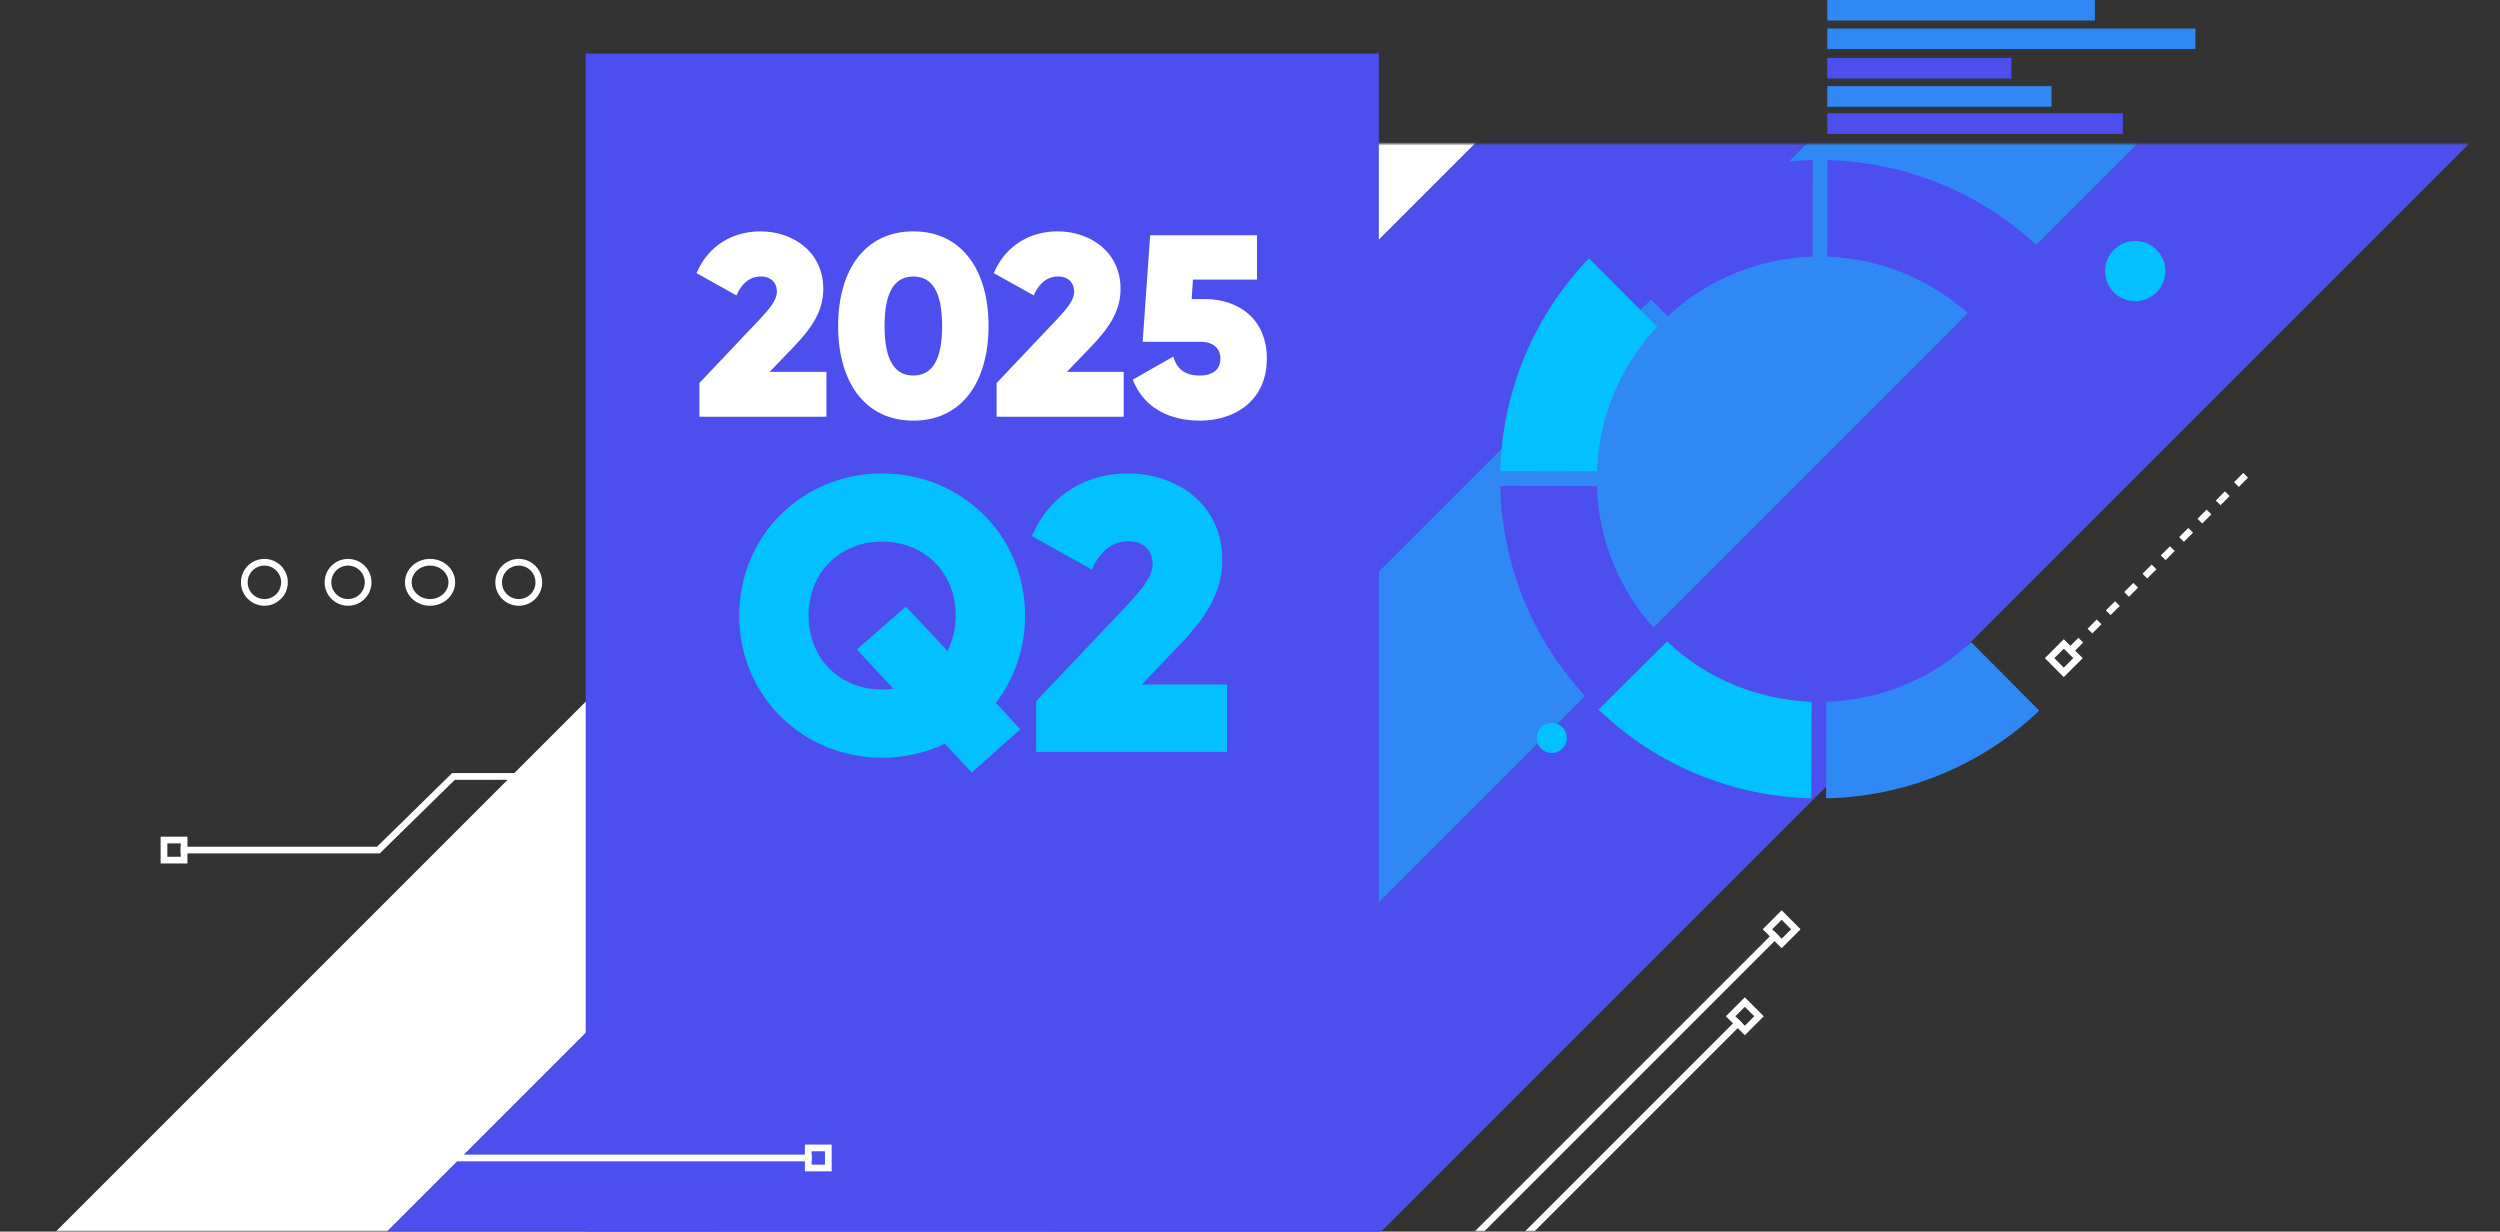
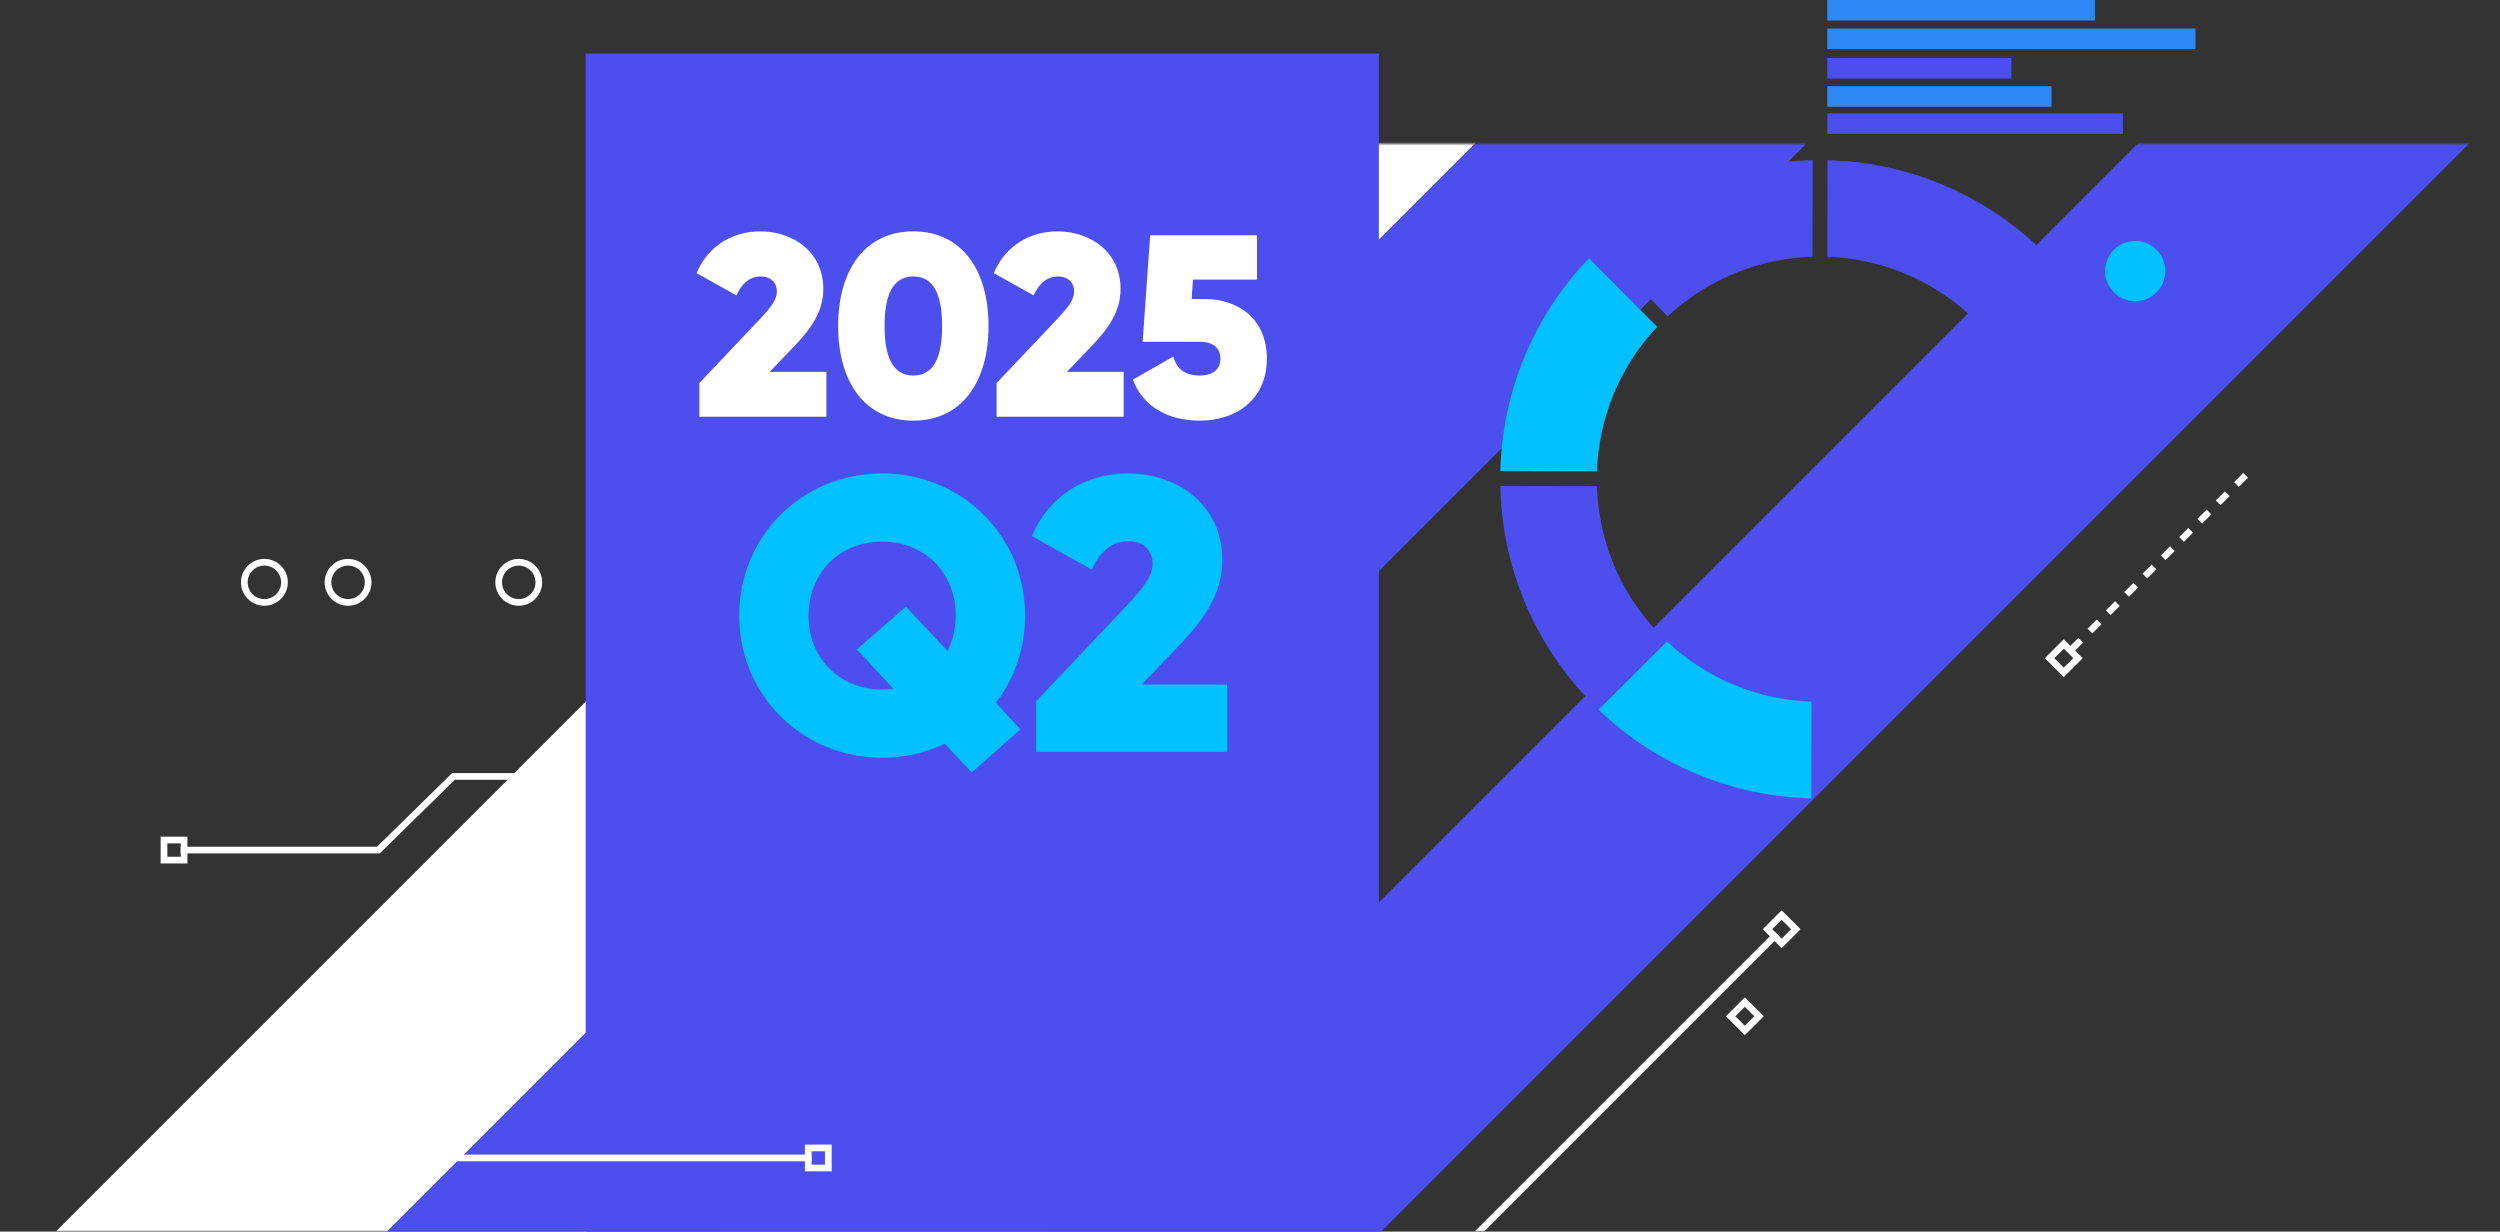
<svg xmlns="http://www.w3.org/2000/svg" width="747" height="368" viewBox="0 0 747 368" fill="none">
  <rect x="0" y="0" width="747" height="368" fill="#333333" stroke="none" />
  <mask id="mask0_8603_141" style="mask-type:alpha" maskUnits="userSpaceOnUse" x="0" y="43" width="747" height="325">
    <rect y="43" width="747" height="325" fill="#D9D9D9" />
  </mask>
  <g mask="url(#mask0_8603_141)">
    <path d="M445.174 -11L-7.826 442" stroke="white" stroke-width="70" />
    <path d="M544.174 -11L91.174 442" stroke="#4C4FEE" stroke-width="70" />
    <path d="M742.174 -11L289.174 442" stroke="#4C4FEE" stroke-width="70" />
-     <path d="M643.174 -11L190.174 442" stroke="#3088F4" stroke-width="70" />
    <path d="M530.941 279.071L425.829 384.183" stroke="white" stroke-width="2" />
    <rect x="536.597" y="277.657" width="6" height="6" transform="rotate(135 536.597 277.657)" stroke="white" stroke-width="2" />
-     <path d="M519.94 305.071L414.828 410.183" stroke="white" stroke-width="2" />
    <rect x="525.597" y="303.657" width="6" height="6" transform="rotate(135 525.597 303.657)" stroke="white" stroke-width="2" />
  </g>
  <path d="M498.301 94.515L477.94 74.057C495.811 57.05 518.651 48.31 541.631 47.84L541.571 76.706C525.976 77.193 510.532 83.12 498.301 94.515Z" fill="#4C4FEE" />
  <path d="M541.274 209.677L541.214 238.542C518.235 237.961 495.44 229.127 477.644 212.038L498.103 191.677C510.273 203.125 525.693 209.126 541.287 209.677L541.274 209.677Z" fill="#03C1FF" />
  <path d="M546.009 76.711L546.069 47.845C569.049 48.426 591.844 57.273 609.639 74.35L589.181 94.711C577.011 83.262 561.591 77.262 545.997 76.711L546.009 76.711Z" fill="#4C4FEE" />
-   <path d="M588.969 191.872L609.33 212.33C591.459 229.337 568.62 238.064 545.64 238.547L545.7 209.682C561.295 209.194 576.739 203.267 588.969 191.872Z" fill="#3088F4" />
  <path d="M494.963 188.521L474.505 208.882C457.498 191.011 448.758 168.172 448.288 145.192L477.154 145.252C477.641 160.847 483.568 176.291 494.963 188.521Z" fill="#4C4FEE" />
  <path d="M477.159 140.826L448.293 140.766C448.875 117.787 457.708 94.992 474.798 77.196L495.159 97.654C483.71 109.824 477.71 125.245 477.159 140.839L477.159 140.826Z" fill="#03C1FF" />
  <path d="M625.954 6.145L625.954 0L546 -1.02504e-06L546 6.145L625.954 6.145Z" fill="#3088F4" />
  <path d="M634.305 40.006L634.305 33.861L546.006 33.861L546.006 40.006L634.305 40.006Z" fill="#4C4FEE" />
  <path d="M613.002 31.894L613.002 25.749L546.006 25.749L546.006 31.894L613.002 31.894Z" fill="#3088F4" />
  <path d="M601 23.46L601 17.315L546 17.315L546 23.46L601 23.46Z" fill="#4C4FEE" />
  <path d="M656 14.667L656 8.522L546.006 8.522L546.006 14.667L656 14.667Z" fill="#3088F4" />
  <circle cx="638" cy="81" r="9" fill="#03C1FF" />
-   <circle cx="463.674" cy="220.5" r="4.5" fill="#03C1FF" />
-   <path d="M128.5 168C132.156 168 135 170.75 135 174C135 177.25 132.156 180 128.5 180C124.844 180 122 177.25 122 174C122 170.75 124.844 168 128.5 168Z" stroke="white" stroke-width="2" />
  <circle cx="155" cy="174" r="6" stroke="white" stroke-width="2" />
  <circle cx="104" cy="174" r="6" stroke="white" stroke-width="2" />
  <circle cx="79" cy="174" r="6" stroke="white" stroke-width="2" />
  <path d="M54 254H113.062L135.5 232L287.5 232" stroke="white" stroke-width="2" />
  <rect x="49" y="251" width="6" height="6" stroke="white" stroke-width="2" />
  <rect x="620.9" y="196.657" width="6" height="6" transform="rotate(135 620.9 196.657)" stroke="white" stroke-width="2" />
  <path d="M619 194.033L672.033 141" stroke="white" stroke-width="2" stroke-dasharray="3.87 3.87" />
  <rect x="175" y="16" width="237" height="352" fill="#4C4FEE" />
  <path d="M208.972 124.523V114.452L226.945 95.472C229.967 92.218 232.136 89.739 232.136 87.105C232.136 84.548 230.431 82.612 227.333 82.612C223.924 82.612 221.522 84.858 220.05 88.267L208.12 81.605C211.761 73.083 219.276 69.132 227.178 69.132C236.939 69.132 246.003 75.252 246.003 86.33C246.003 93.148 242.285 98.261 237.326 103.451L229.967 111.121H246.933V124.523H208.972ZM272.905 125.686C258.495 125.686 250.438 114.22 250.438 97.409C250.438 80.597 258.495 69.132 272.905 69.132C287.315 69.132 295.372 80.597 295.372 97.409C295.372 114.22 287.315 125.686 272.905 125.686ZM272.905 112.206C278.715 112.206 281.504 107.247 281.504 97.409C281.504 87.57 278.715 82.612 272.905 82.612C267.095 82.612 264.306 87.57 264.306 97.409C264.306 107.247 267.095 112.206 272.905 112.206ZM297.791 124.523V114.452L315.765 95.472C318.786 92.218 320.955 89.739 320.955 87.105C320.955 84.548 319.251 82.612 316.152 82.612C312.743 82.612 310.342 84.858 308.87 88.267L296.939 81.605C300.58 73.083 308.095 69.132 315.997 69.132C325.758 69.132 334.822 75.252 334.822 86.33C334.822 93.148 331.104 98.261 326.146 103.451L318.786 111.121H335.752V124.523H297.791ZM359.939 89.352C370.01 89.352 378.532 95.239 378.532 107.17C378.532 119.488 369.235 125.686 358.544 125.686C349.325 125.686 341.733 121.812 338.479 113.445L350.565 106.55C351.649 110.114 353.819 112.206 358.544 112.206C362.573 112.206 364.665 110.191 364.665 107.17C364.665 103.994 362.418 102.134 358.777 102.134H341.423L343.67 70.294H375.588V83.541H356.453L356.065 89.352H359.939Z" fill="white" />
  <path d="M306.291 183.936C306.291 193.827 303.033 202.903 297.564 210.001L304.895 217.914L290.349 230.83L282.32 222.219C276.735 224.895 270.335 226.408 263.586 226.408C239.848 226.408 220.881 207.906 220.881 183.936C220.881 159.965 239.848 141.463 263.586 141.463C287.324 141.463 306.291 159.965 306.291 183.936ZM263.586 206.045C264.749 206.045 265.913 205.928 266.96 205.812L256.022 194.059L270.684 181.259L283.135 194.525C284.648 191.499 285.578 187.892 285.578 183.936C285.578 170.903 276.037 161.827 263.586 161.827C251.135 161.827 241.593 170.903 241.593 183.936C241.593 196.968 251.135 206.045 263.586 206.045ZM309.611 224.663V209.536L336.607 181.027C341.145 176.139 344.404 172.416 344.404 168.459C344.404 164.619 341.844 161.71 337.189 161.71C332.069 161.71 328.462 165.085 326.251 170.205L308.331 160.198C313.8 147.398 325.087 141.463 336.956 141.463C351.618 141.463 365.232 150.656 365.232 167.296C365.232 177.536 359.647 185.216 352.2 193.012L341.145 204.532H366.629V224.663H309.611Z" fill="#03C1FF" />
  <path d="M242.5 346H93.849" stroke="white" stroke-width="2" />
  <rect x="-1" y="1" width="6" height="6" transform="matrix(-1 0 0 1 246.5 342)" stroke="white" stroke-width="2" />
</svg>